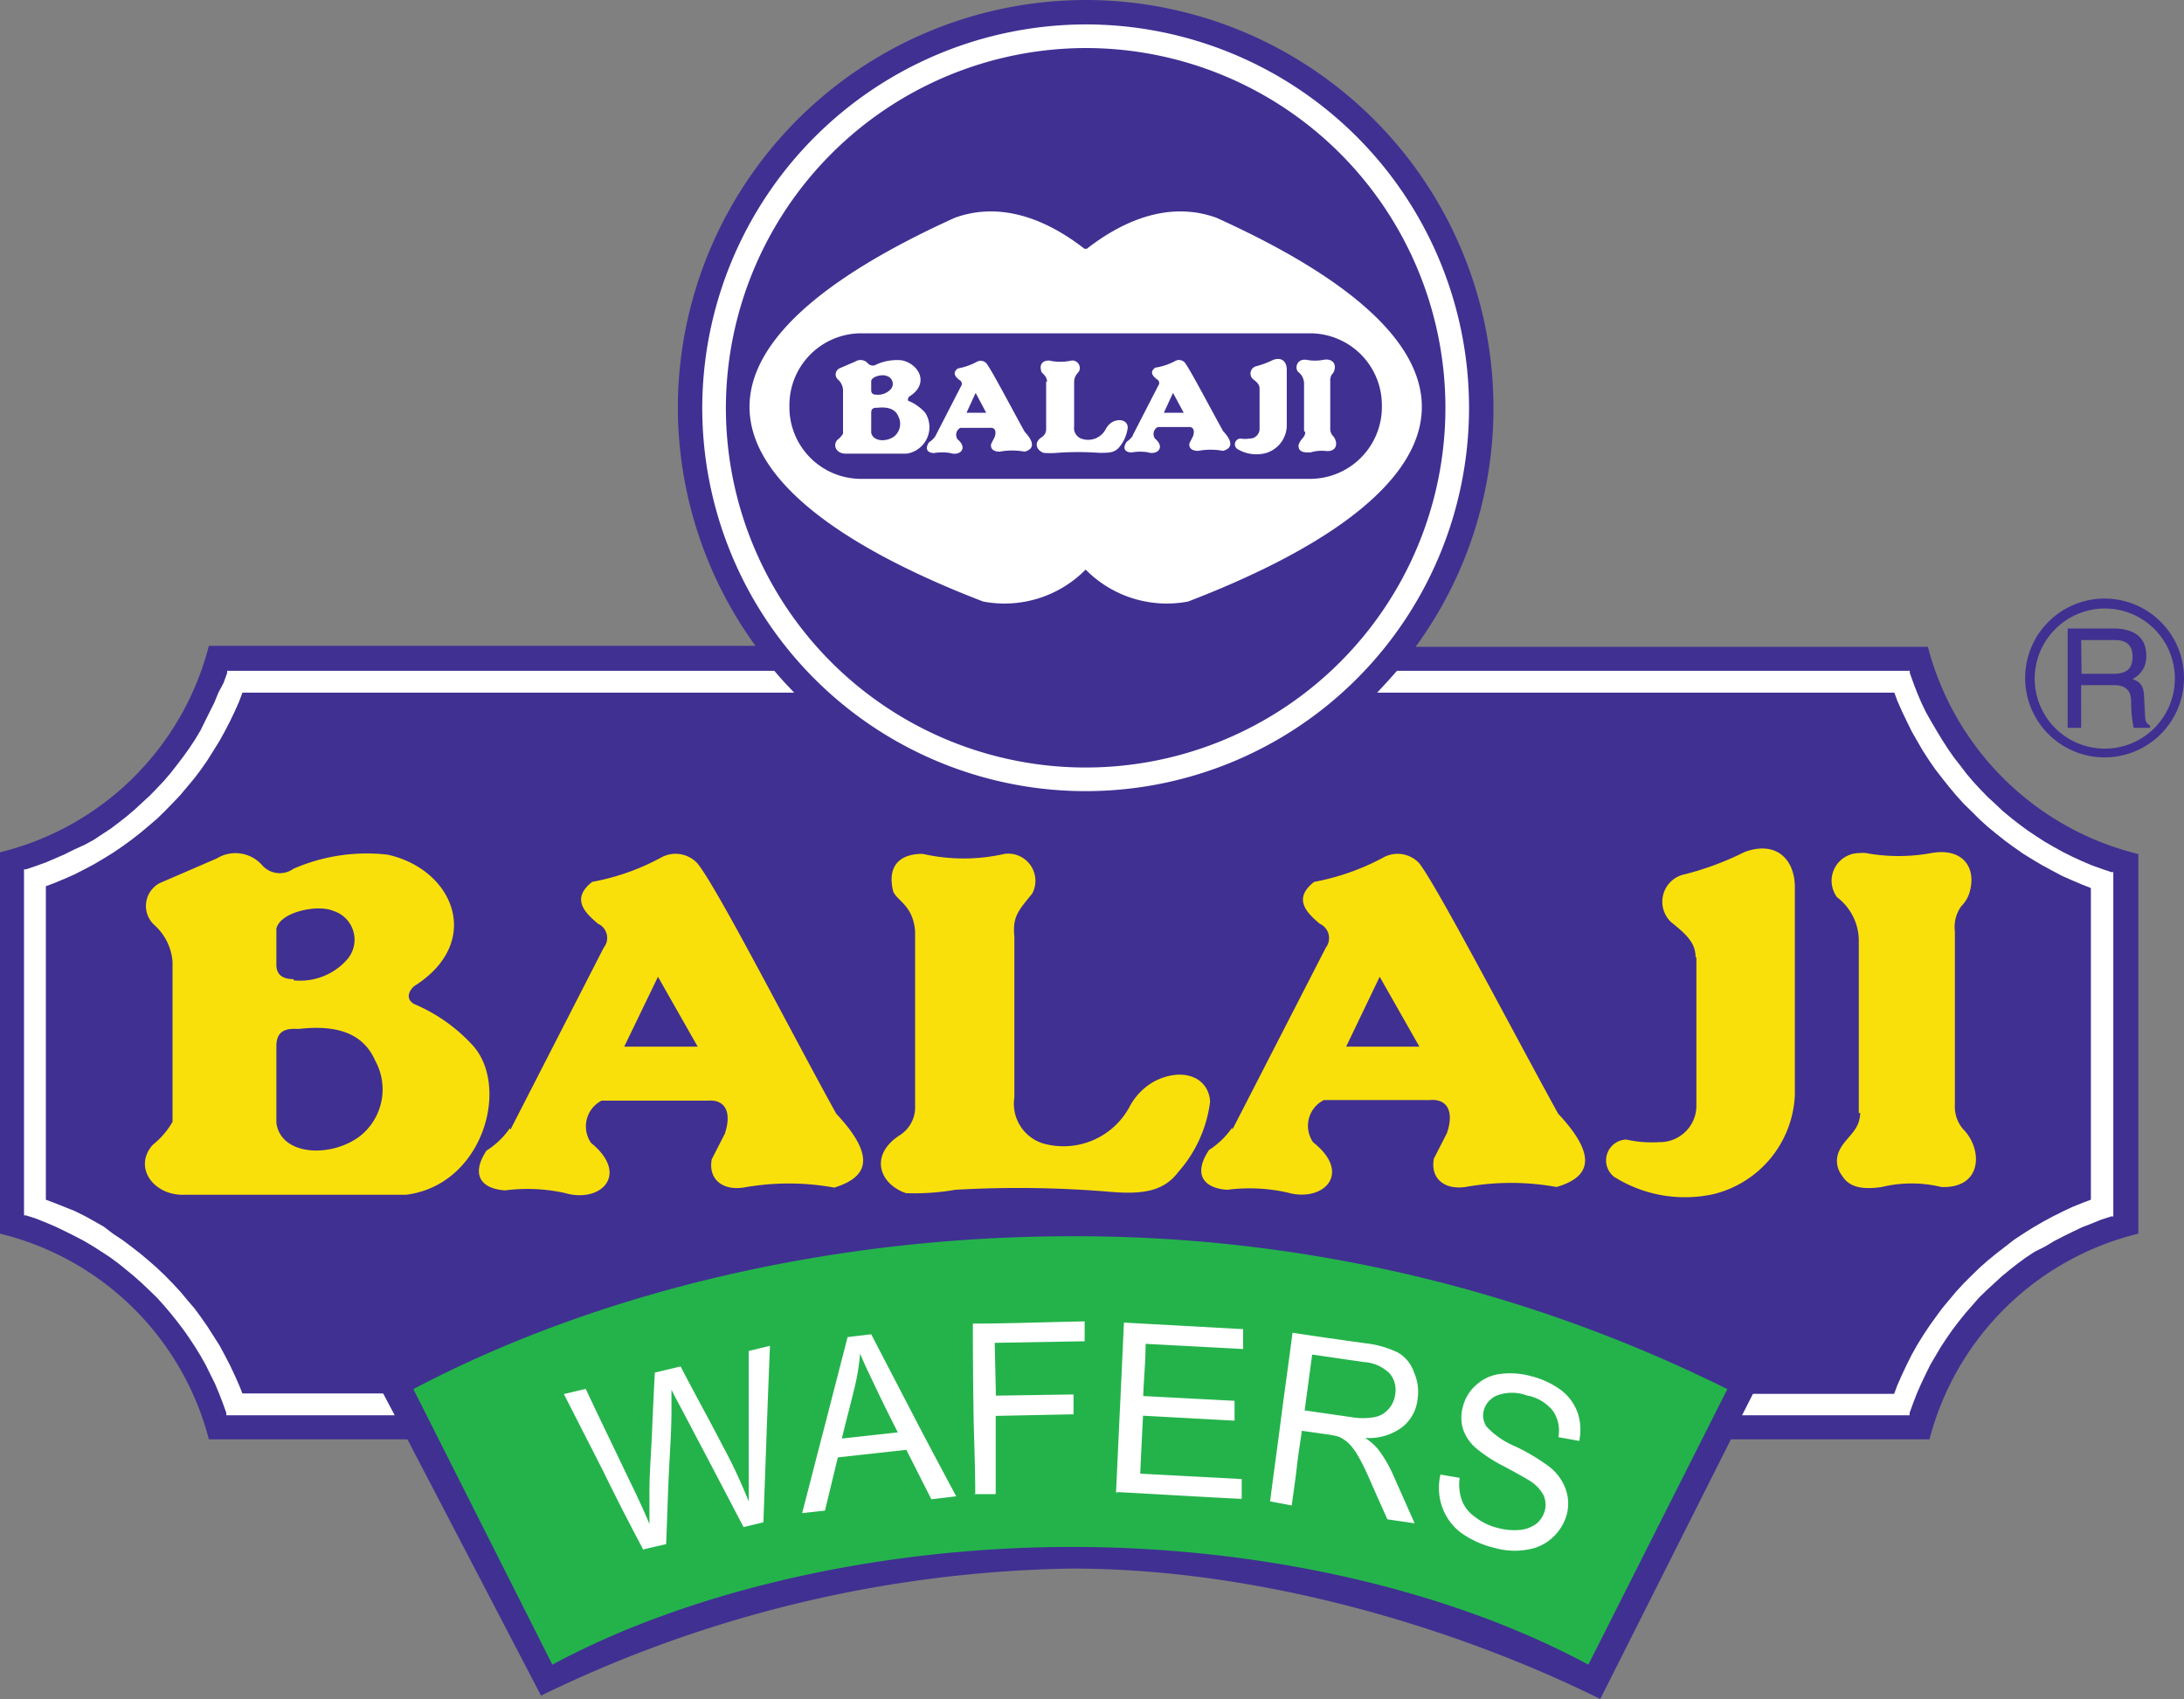
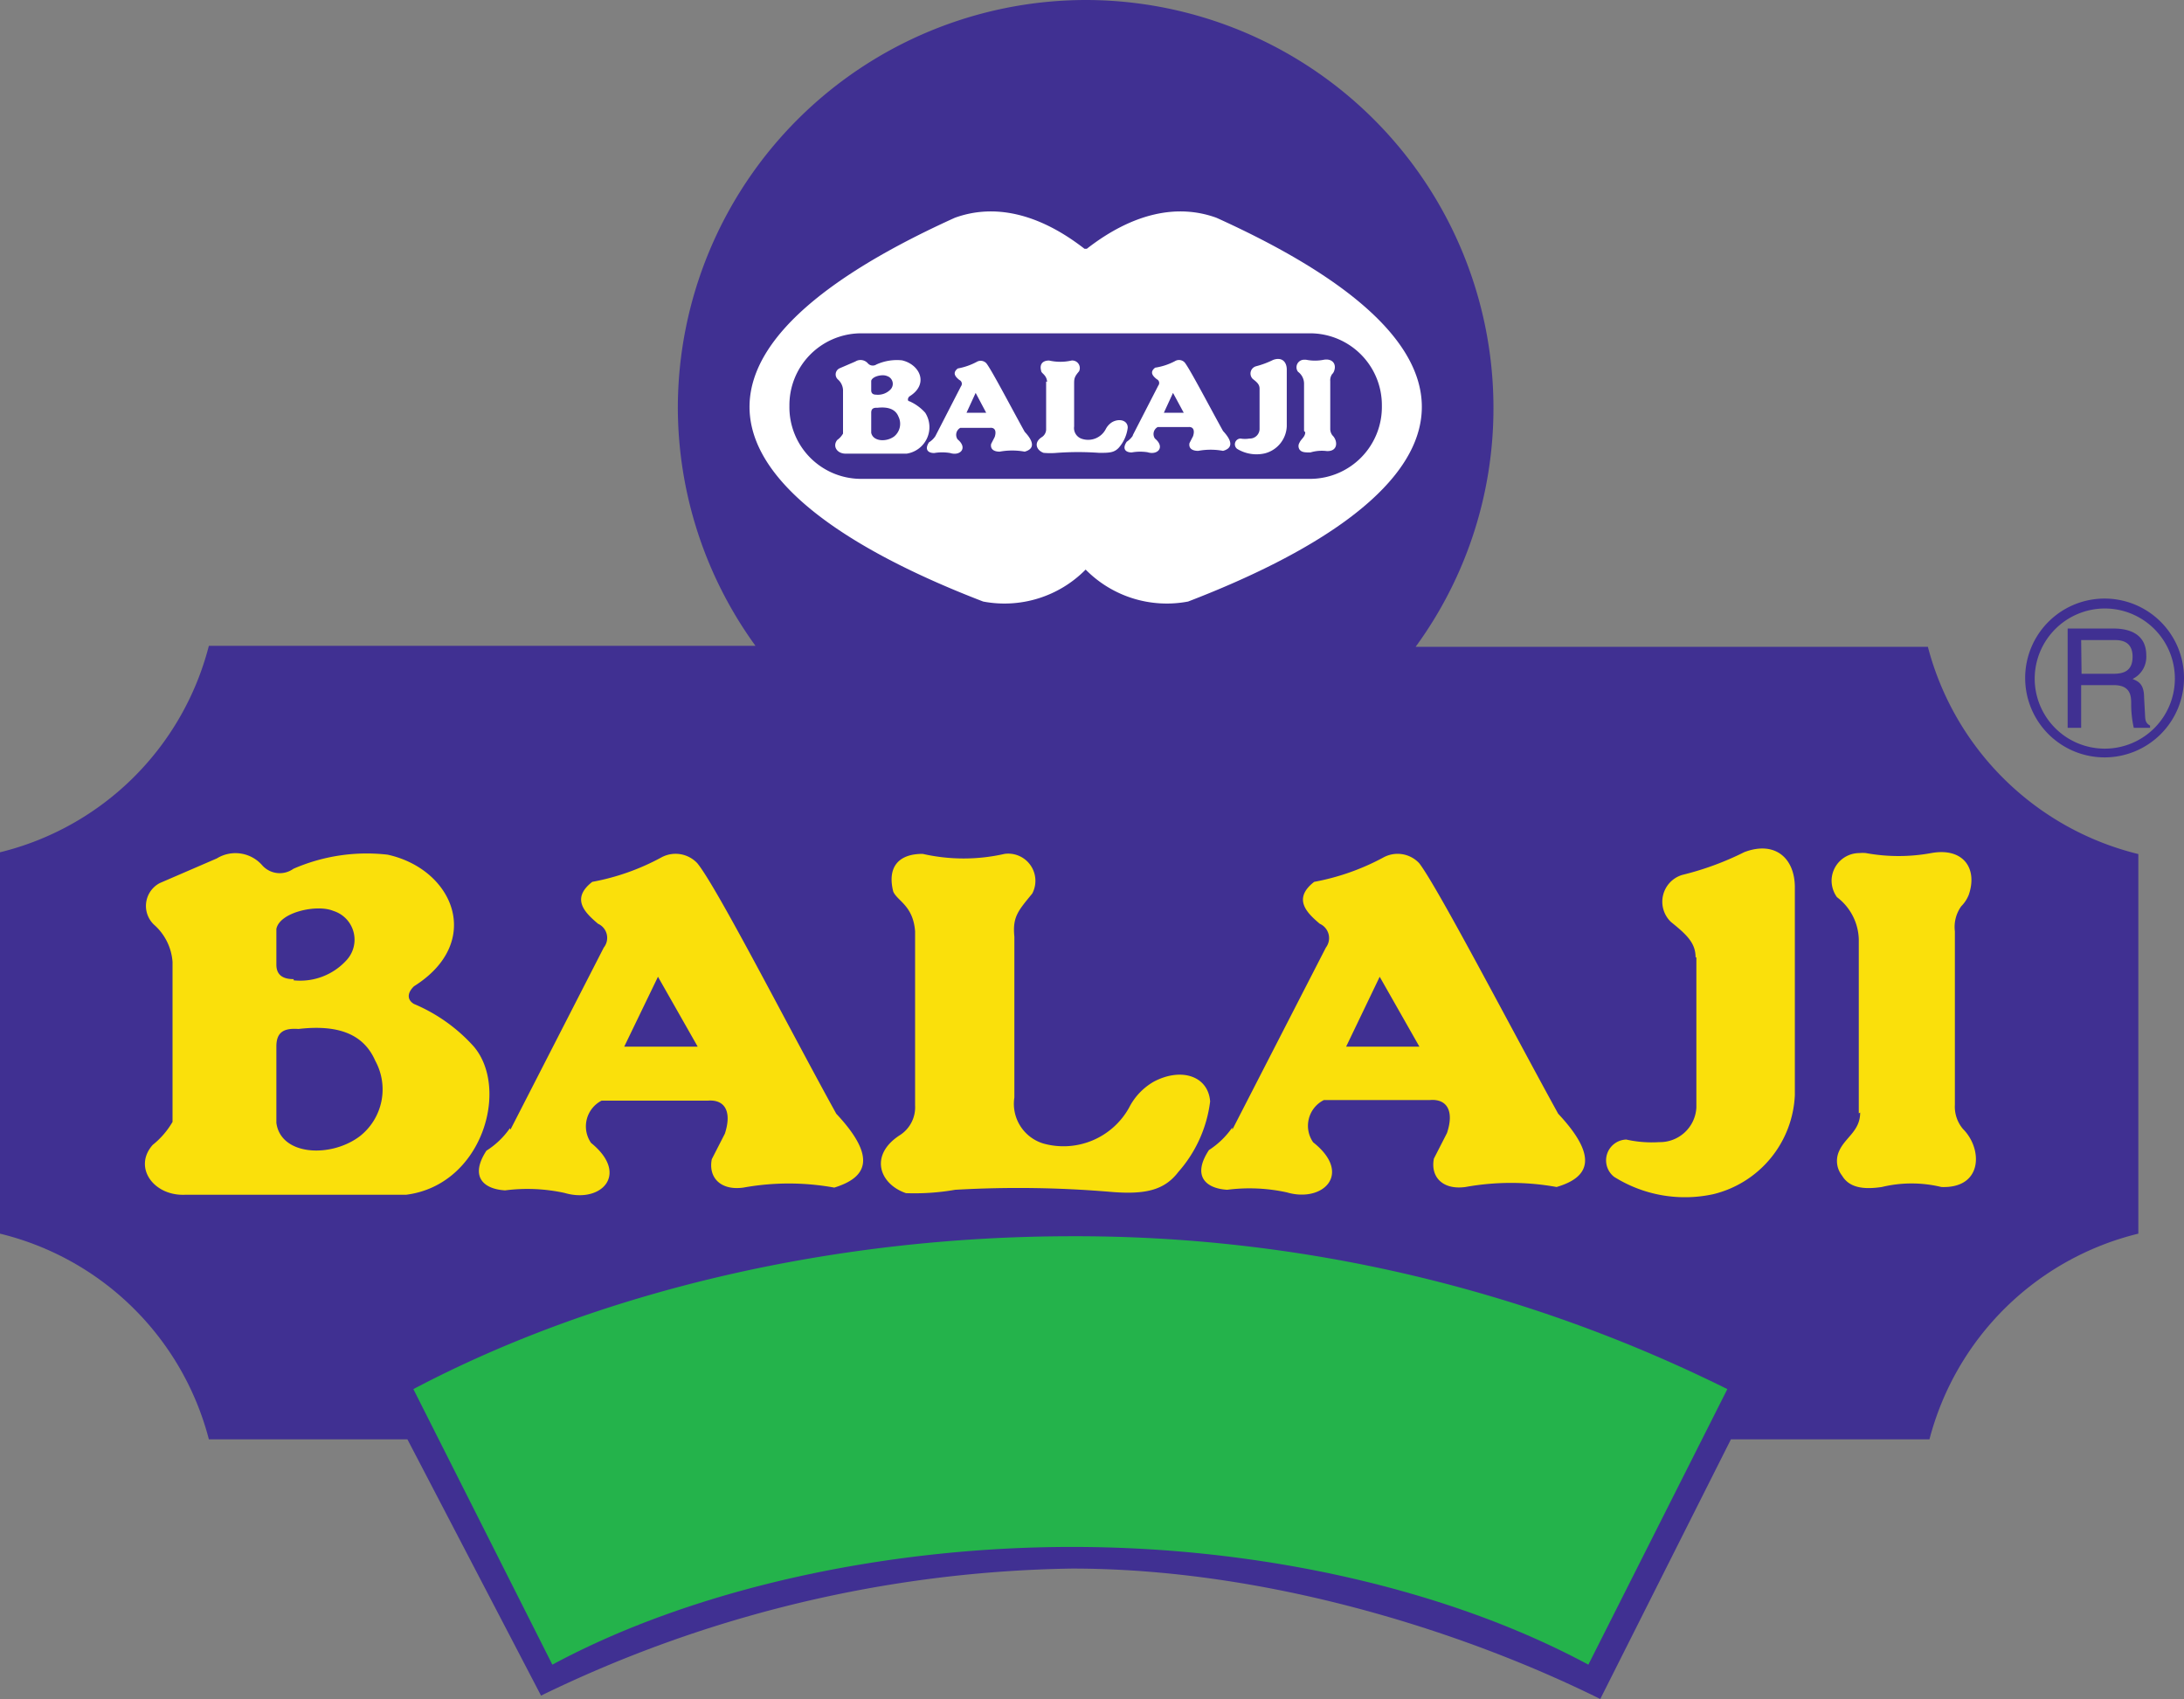
<svg xmlns="http://www.w3.org/2000/svg" id="Layer_1" data-name="Layer 1" viewBox="0 0 110 85.58">
  <rect x="0" y="0" width="110" height="85.58" fill="#808080" stroke="none" />
  <defs>
    <style>.cls-1{fill:#403092;}.cls-1,.cls-2,.cls-3,.cls-4{fill-rule:evenodd;}.cls-2{fill:#fff;}.cls-3{fill:#fae00b;}.cls-4{fill:#24b34b;}</style>
  </defs>
  <title>BalajiWafers</title>
  <path class="cls-1" d="M106,42.36a4,4,0,1,1-4,4,4,4,0,0,1,4-4Zm0,.5a3.53,3.53,0,1,1-3.52,3.53A3.54,3.54,0,0,1,106,42.86Zm-1.18,3.86h1.64c.8,0,.88.48.88.9a5.47,5.47,0,0,0,.13,1.25h.82v-.11c-.2-.12-.24-.23-.25-.5l-.05-.91c0-.7-.3-.82-.58-.94a1.24,1.24,0,0,0,.69-1.19c0-1.06-.83-1.35-1.64-1.35h-2.32v5h.68Zm0-2.27h1.68c.34,0,.91.06.91.84s-.53.86-1,.86h-1.57Z" transform="translate(0 -12.21)" />
  <path class="cls-1" d="M0,74.35A14.38,14.38,0,0,1,10.52,84.71h10l6.73,12.91A63.15,63.15,0,0,1,54,91.22c9.64,0,19.56,3.08,26.6,6.57l6.58-13.08h10a14.4,14.4,0,0,1,10.52-10.36V55.23A14.52,14.52,0,0,1,97.1,44.79H71.3a20.37,20.37,0,0,0,3.92-12h0A20.55,20.55,0,0,0,54.68,12.21h0A20.57,20.57,0,0,0,34.14,32.74h0a20.5,20.5,0,0,0,3.91,12H10.52A14.39,14.39,0,0,1,0,55.14Z" transform="translate(0 -12.21)" />
-   <path class="cls-2" d="M6.37,76.18l.4.33.39.35.38.36.37.36.35.39.34.4.32.4.32.42.3.43.29.44.27.44.26.46.23.47.24.48.2.48.19.49.18.5,0,.12h8.48l-.58-1.1H12.21L12.05,82l-.23-.52-.24-.51-.26-.5-.27-.5-.3-.47-.3-.47-.32-.46-.33-.45-.36-.42-.36-.43-.38-.41-.39-.4-.4-.38-.42-.37-.43-.36L6.61,75l-.44-.33-.47-.31L5.23,74l-.49-.28-.49-.27-.51-.25L3.24,73l-.53-.21-.4-.15V56.85l.4-.15.53-.22.5-.22L4.25,56l.49-.26.49-.29.47-.29.47-.32.44-.32.45-.35.43-.36.42-.36.4-.39.39-.4.38-.4.36-.43.36-.43.33-.44.32-.46.3-.48.3-.48.27-.49.26-.5.24-.5.23-.52.16-.43H40c-.35-.36-.68-.72-1-1.1H11.44l0,.11-.18.5L11,47.1l-.2.49-.24.48-.23.46L10.1,49l-.27.45-.29.44-.3.42-.32.42-.32.41-.34.4-.35.37-.37.38-.38.35L6.77,53l-.4.34L6,53.63l-.41.31-.44.29-.44.29-.46.25L3.74,55l-.46.23-.48.21-.49.21-.5.18-.5.17-.1,0V73.43l.1,0,.5.16.5.2L2.8,74l.48.23.46.23.46.24.46.27.44.28.44.29.41.3ZM87.74,83.5h8.44l0-.12.18-.5.19-.49.21-.48.23-.48.23-.47.27-.46.26-.44.29-.44.3-.43.32-.42.32-.4.35-.4.34-.39.37-.36.39-.36.38-.35.4-.33.42-.33.41-.3.44-.29L103,75l.45-.27.46-.24.47-.23.48-.23.49-.19.49-.2.5-.16.1,0V56.14l-.1,0-.5-.17-.5-.18-.49-.21-.48-.22-.46-.23-.47-.26-.45-.26-.45-.29-.43-.29-.42-.31-.41-.32-.41-.34-.38-.36-.38-.35-.37-.38-.35-.38-.34-.4-.32-.42-.32-.41-.3-.43-.29-.45L97.53,49l-.27-.46L97,48.08l-.23-.48-.21-.49-.19-.5-.18-.5,0-.11H70.36c-.33.38-.66.74-1,1.1H95.41l.16.43.23.52.24.5.25.51.28.49.28.48.31.48.32.46.34.44.35.44.36.43.38.42.4.39.39.39.42.38.44.36.44.35.44.32.47.33.47.29.49.29.5.27.49.26.52.23.52.22.41.16v15.7l-.4.15-.52.21-.51.24-.5.25-.5.27-.48.28-.48.3-.47.31L101,75l-.44.34-.44.36-.42.37-.39.38-.4.4-.38.41-.36.43-.35.42-.33.45-.33.46-.31.47-.29.47-.28.5-.25.5-.24.51-.23.52-.16.43H88.29Z" transform="translate(0 -12.21)" />
-   <path class="cls-2" d="M54.68,14.63A18.12,18.12,0,1,1,36.56,32.75,18.16,18.16,0,0,1,54.68,14.63Zm0-1.19A19.31,19.31,0,1,1,35.37,32.75,19.35,19.35,0,0,1,54.68,13.44Z" transform="translate(0 -12.21)" />
  <path class="cls-2" d="M54.68,40.9a5.74,5.74,0,0,1-5.16,1.61c-12.64-4.86-17.89-11.87-1.43-19.33,1.95-.71,4.19-.26,6.53,1.56l.06,0,.06,0c2.34-1.82,4.58-2.27,6.53-1.56,16.47,7.46,11.21,14.47-1.43,19.33a5.74,5.74,0,0,1-5.15-1.6Z" transform="translate(0 -12.21)" />
  <path class="cls-1" d="M43.3,29H66.05a3.62,3.62,0,0,1,3.55,3.66h0a3.62,3.62,0,0,1-3.55,3.67H43.3a3.61,3.61,0,0,1-3.54-3.67h0A3.62,3.62,0,0,1,43.3,29Z" transform="translate(0 -12.21)" />
  <path class="cls-2" d="M42.46,31.86v2.19a1,1,0,0,1-.29.32c-.26.32,0,.71.45.69h3.05A1.35,1.35,0,0,0,46.6,33a2.33,2.33,0,0,0-.8-.58c-.09,0-.1-.14,0-.24,1-.61.54-1.61-.37-1.82a2.5,2.5,0,0,0-1.29.21.33.33,0,0,1-.43-.06.49.49,0,0,0-.63-.09l-.79.34a.34.34,0,0,0-.08.57.76.76,0,0,1,.25.52Zm1.67.23c-.14,0-.24-.05-.25-.2v-.5c.06-.23.57-.34.79-.24a.41.41,0,0,1,.18.68.88.88,0,0,1-.72.26Zm-.25,2V33c0-.21.12-.26.31-.25.54-.06.91.07,1.06.44a.82.82,0,0,1-.21,1c-.4.3-1.07.26-1.16-.18Zm3.23.09,1.29-2.51a.21.21,0,0,0-.08-.32c-.17-.14-.39-.34-.08-.58a3.24,3.24,0,0,0,.95-.33.39.39,0,0,1,.49.07c.27.34,1.29,2.3,1.93,3.45.57.61.4.89,0,1a3.49,3.49,0,0,0-1.26,0c-.31,0-.48-.14-.43-.39l.18-.35c.1-.31,0-.48-.23-.46H48.37a.4.4,0,0,0-.14.58c.53.44.13.85-.37.69a2.39,2.39,0,0,0-.81,0c-.32,0-.49-.19-.26-.54a1.05,1.05,0,0,0,.32-.31ZM48.68,33l.46-1,.53,1Zm8.37,1.14,1.29-2.51a.21.21,0,0,0-.08-.32c-.17-.14-.39-.34-.08-.58a3.14,3.14,0,0,0,1-.33.39.39,0,0,1,.49.07c.27.34,1.29,2.3,1.93,3.45.57.61.4.89,0,1a3.43,3.43,0,0,0-1.25,0c-.32,0-.49-.14-.44-.39l.18-.35c.1-.31,0-.48-.23-.46H58.31a.4.4,0,0,0-.14.58c.53.44.13.85-.37.69A2.39,2.39,0,0,0,57,35c-.32,0-.49-.19-.25-.54a1.14,1.14,0,0,0,.31-.31ZM58.62,33l.46-1,.54,1Zm-5.93-1.57v2.38a.47.47,0,0,1-.22.42c-.42.27-.27.66.09.79a3.75,3.75,0,0,0,.68,0,14.83,14.83,0,0,1,2.12,0c.5,0,.76,0,1-.27a1.88,1.88,0,0,0,.44-1c0-.36-.41-.48-.78-.28a.9.9,0,0,0-.33.36,1,1,0,0,1-1.18.49.57.57,0,0,1-.41-.63V31.5c0-.26.05-.35.25-.59a.38.38,0,0,0-.38-.54,2.54,2.54,0,0,1-1.13,0c-.35,0-.49.21-.4.52,0,.13.27.19.3.55Zm10.75.34v2.06a.49.49,0,0,1-.51.47,1.37,1.37,0,0,1-.45,0,.29.29,0,0,0-.17.52,1.88,1.88,0,0,0,1.38.23,1.47,1.47,0,0,0,1.12-1.37V30.83c0-.41-.26-.65-.69-.49a4.53,4.53,0,0,1-.86.32.38.38,0,0,0-.16.64c.22.17.34.28.34.49Zm2.24,2.15v-2.4a.74.74,0,0,0-.3-.58.35.35,0,0,1-.08-.22.38.38,0,0,1,.39-.39h.09a2.28,2.28,0,0,0,.9,0c.43-.07.65.22.51.58a.4.4,0,0,1-.1.15.54.54,0,0,0-.09.35v2.39a.53.53,0,0,0,.11.34c.28.27.29.82-.29.79A2,2,0,0,0,66,35c-.27,0-.44,0-.55-.15a.32.32,0,0,1,0-.34c.08-.19.29-.29.29-.53Z" transform="translate(0 -12.21)" />
  <path class="cls-3" d="M8.69,60.66v8.06a4.15,4.15,0,0,1-1,1.16c-1,1.13.05,2.59,1.65,2.51H20.46c3.84-.49,5.22-5.36,3.39-7.48a8.45,8.45,0,0,0-3-2.13c-.34-.2-.36-.54,0-.89,3.53-2.22,2-5.9-1.33-6.63a9.24,9.24,0,0,0-4.74.71,1.18,1.18,0,0,1-1.56-.16,1.79,1.79,0,0,0-2.3-.36L8.05,56.69a1.3,1.3,0,0,0-.29,2.1,2.76,2.76,0,0,1,.93,1.87Zm6.1.87c-.52,0-.87-.19-.87-.73V59c.17-.85,2.05-1.25,2.86-.91a1.52,1.52,0,0,1,.66,2.5,3.15,3.15,0,0,1-2.65,1Zm-.87,7.24V64.92c0-.74.4-.93,1.11-.88,2-.23,3.28.25,3.87,1.6a3,3,0,0,1-.76,3.79c-1.46,1.12-4,1-4.22-.66Zm11.79.34,4.7-9.17a.78.78,0,0,0-.29-1.2c-.61-.52-1.41-1.24-.29-2.11a11.7,11.7,0,0,0,3.46-1.22,1.5,1.5,0,0,1,1.83.28c1,1.22,4.67,8.41,7,12.62,2.09,2.23,1.52,3.22-.1,3.72a12.83,12.83,0,0,0-4.58,0c-1.16.16-1.77-.52-1.59-1.43l.66-1.29c.36-1.11,0-1.73-.86-1.66l-5.35,0a1.46,1.46,0,0,0-.53,2.13c1.95,1.58.51,3.06-1.33,2.52a8.78,8.78,0,0,0-3-.13c-1.14-.07-1.77-.73-.94-2a4.1,4.1,0,0,0,1.18-1.13Zm5.73-4.18,1.7-3.52,2,3.52Zm30.63,4.18,4.71-9.17a.79.79,0,0,0-.31-1.2c-.61-.52-1.4-1.24-.28-2.11a11.87,11.87,0,0,0,3.47-1.22,1.49,1.49,0,0,1,1.82.28c.94,1.22,4.68,8.41,7,12.62C80.57,70.54,80,71.53,78.4,72a12.88,12.88,0,0,0-4.59,0c-1.16.16-1.77-.52-1.59-1.43l.66-1.29c.37-1.11,0-1.73-.86-1.66l-5.34,0a1.45,1.45,0,0,0-.54,2.13c2,1.58.5,3.06-1.33,2.52a8.83,8.83,0,0,0-3-.13c-1.13-.07-1.76-.73-.92-2a4.2,4.2,0,0,0,1.17-1.13Zm5.73-4.18,1.69-3.52,2,3.52ZM46.09,59.19l0,8.7a1.67,1.67,0,0,1-.8,1.52c-1.51,1-1,2.44.34,2.9a11.89,11.89,0,0,0,2.48-.17,55.39,55.39,0,0,1,7.77.1c1.81.16,2.77-.08,3.47-1a6.58,6.58,0,0,0,1.6-3.55c-.1-1.29-1.46-1.72-2.83-1A3.15,3.15,0,0,0,56.87,68a3.78,3.78,0,0,1-4.32,1.81,2.09,2.09,0,0,1-1.46-2.32v-8.1c-.1-1,.19-1.3.9-2.17a1.37,1.37,0,0,0-1.39-2,9.3,9.3,0,0,1-4.13,0c-1.27,0-1.78.72-1.48,1.9.21.48,1,.7,1.1,2Zm39.35,1.24V68a1.84,1.84,0,0,1-1.87,1.74,5.85,5.85,0,0,1-1.66-.13,1.05,1.05,0,0,0-.61,1.88,6.71,6.71,0,0,0,5,.87,5.38,5.38,0,0,0,4.1-5V56.91c0-1.48-1-2.36-2.54-1.78a14.87,14.87,0,0,1-3.13,1.15,1.41,1.41,0,0,0-.57,2.37c.78.63,1.24,1.05,1.24,1.78Zm8.18,7.86V59.51a2.76,2.76,0,0,0-1.1-2.11,1.44,1.44,0,0,1-.27-.83,1.4,1.4,0,0,1,1.4-1.39,1.75,1.75,0,0,1,.33,0,9.11,9.11,0,0,0,3.29,0c1.6-.29,2.35.76,1.89,2.1a1.72,1.72,0,0,1-.38.58,1.79,1.79,0,0,0-.32,1.26v8.73a1.74,1.74,0,0,0,.41,1.23c1,1,1,3-1.09,2.92a6.39,6.39,0,0,0-3,0c-1,.15-1.66,0-2-.57a1.19,1.19,0,0,1-.15-1.24c.3-.69,1.06-1,1.06-1.94Z" transform="translate(0 -12.21)" />
  <path class="cls-4" d="M80,96.06c-7-3.77-16.43-5.93-26-5.93s-19.18,2.16-26.18,5.93l-7-13.88c9.48-5,21.32-7.7,33.18-7.7a73.78,73.78,0,0,1,33,7.7Z" transform="translate(0 -12.21)" />
-   <path class="cls-2" d="M32.4,90.27c-.69-1.3-1.36-2.6-2-3.92l-2-3.92,1.1-.26c.41.87.82,1.73,1.24,2.6s.82,1.72,1.24,2.58c.26.55.51,1.09.73,1.63,0-.94,0-1.49,0-1.63,0-1,.09-2,.13-3s.09-2,.14-3l1.3-.31c.34.66.7,1.33,1.06,2s.71,1.32,1.06,2a25.49,25.49,0,0,1,1.31,2.8c0-.55,0-1.19,0-1.91,0-.94,0-1.89,0-2.83l0-2.84L38.78,80c-.06,1.48-.12,3-.17,4.44s-.11,3-.16,4.45l-1,.24-1.57-3-1.58-3c-.27-.5-.43-.81-.48-.92,0,.41,0,.76,0,1,0,1.13-.09,2.26-.14,3.39s-.08,2.26-.13,3.39l-1.09.25Zm8-1.84c.39-1.49.77-3,1.15-4.44l1.14-4.43,1.19-.14L46,83.5c.71,1.37,1.44,2.73,2.16,4.08l-1.25.15-1.26-2.49-3.45.38-.65,2.68-1.17.13Zm2-3.76,2.82-.31c-.38-.75-.76-1.51-1.12-2.27s-.6-1.25-.78-1.7a10.88,10.88,0,0,1-.27,1.68c-.21.87-.44,1.73-.65,2.6Zm6.72,2.78c0-1.43-.07-2.86-.09-4.29S49,80.3,49,78.88c1.87,0,3.76-.08,5.63-.11,0,.34,0,.68,0,1l-4.53.08.06,2.66,3.91-.06c0,.33,0,.67,0,1l-3.92.08c0,.65,0,1.3,0,1.94s0,1.3,0,2l-1.1,0Zm7.09-.06c.07-1.42.13-2.85.2-4.27s.13-2.86.2-4.29l6,.33c0,.34,0,.67,0,1L57.7,79.9c0,.88-.09,1.75-.12,2.63l4.6.24c0,.34,0,.67,0,1l-4.61-.25c-.05,1-.1,1.94-.14,2.92l5.11.27c0,.34,0,.67,0,1-2.07-.1-4.14-.23-6.21-.34Zm7.76.45c.18-1.42.38-2.83.56-4.24s.39-2.84.57-4.26c1.22.19,2.44.36,3.66.53a5,5,0,0,1,1.65.47,1.82,1.82,0,0,1,.81,1,2.39,2.39,0,0,1,.18,1.33,2.07,2.07,0,0,1-.78,1.43,2.79,2.79,0,0,1-1.86.54,3.12,3.12,0,0,1,.61.52,6.28,6.28,0,0,1,.76,1.26l1.12,2.52-1.37-.2c-.29-.64-.58-1.29-.86-1.93s-.46-1-.63-1.28a3,3,0,0,0-.48-.64,2.12,2.12,0,0,0-.47-.31,4.11,4.11,0,0,0-.6-.12l-1.27-.18c-.09.63-.19,1.25-.26,1.88s-.17,1.26-.25,1.88L64,87.84Zm1.72-4.59,2.36.34a3.38,3.38,0,0,0,1.19,0,1.23,1.23,0,0,0,.71-.42,1.34,1.34,0,0,0,.32-.72A1.29,1.29,0,0,0,70,81.4a2,2,0,0,0-1.29-.58l-2.62-.38c-.13.94-.25,1.87-.38,2.81Zm6.83,3.23,1,.17a2.34,2.34,0,0,0,.1,1.11,1.8,1.8,0,0,0,.66.85,3,3,0,0,0,1.18.57,3.18,3.18,0,0,0,1.13.09,1.65,1.65,0,0,0,.82-.33,1.32,1.32,0,0,0,.4-.65,1.2,1.2,0,0,0-.06-.75,1.87,1.87,0,0,0-.61-.68c-.2-.14-.65-.39-1.35-.77a7.38,7.38,0,0,1-1.43-.92,2.19,2.19,0,0,1-.68-1,2,2,0,0,1,0-1.1A2.12,2.12,0,0,1,74.32,82a2.19,2.19,0,0,1,1.21-.58,3.92,3.92,0,0,1,1.55.1,4.32,4.32,0,0,1,1.53.7,2.5,2.5,0,0,1,.85,1.15,2.72,2.72,0,0,1,.08,1.42l-1.05-.19a1.76,1.76,0,0,0-.28-1.33,2.18,2.18,0,0,0-1.31-.77,2.15,2.15,0,0,0-1.5,0,1.14,1.14,0,0,0-.67.76,1,1,0,0,0,.15.82,4.26,4.26,0,0,0,1.47,1,10.24,10.24,0,0,1,1.67,1,2.52,2.52,0,0,1,.83,1.12,2.18,2.18,0,0,1,.07,1.27,2.47,2.47,0,0,1-.68,1.15,2.4,2.4,0,0,1-1.28.64,3.67,3.67,0,0,1-1.64-.07,4.84,4.84,0,0,1-1.77-.8,2.8,2.8,0,0,1-.92-1.29,2.92,2.92,0,0,1-.08-1.61Z" transform="translate(0 -12.21)" />
</svg>